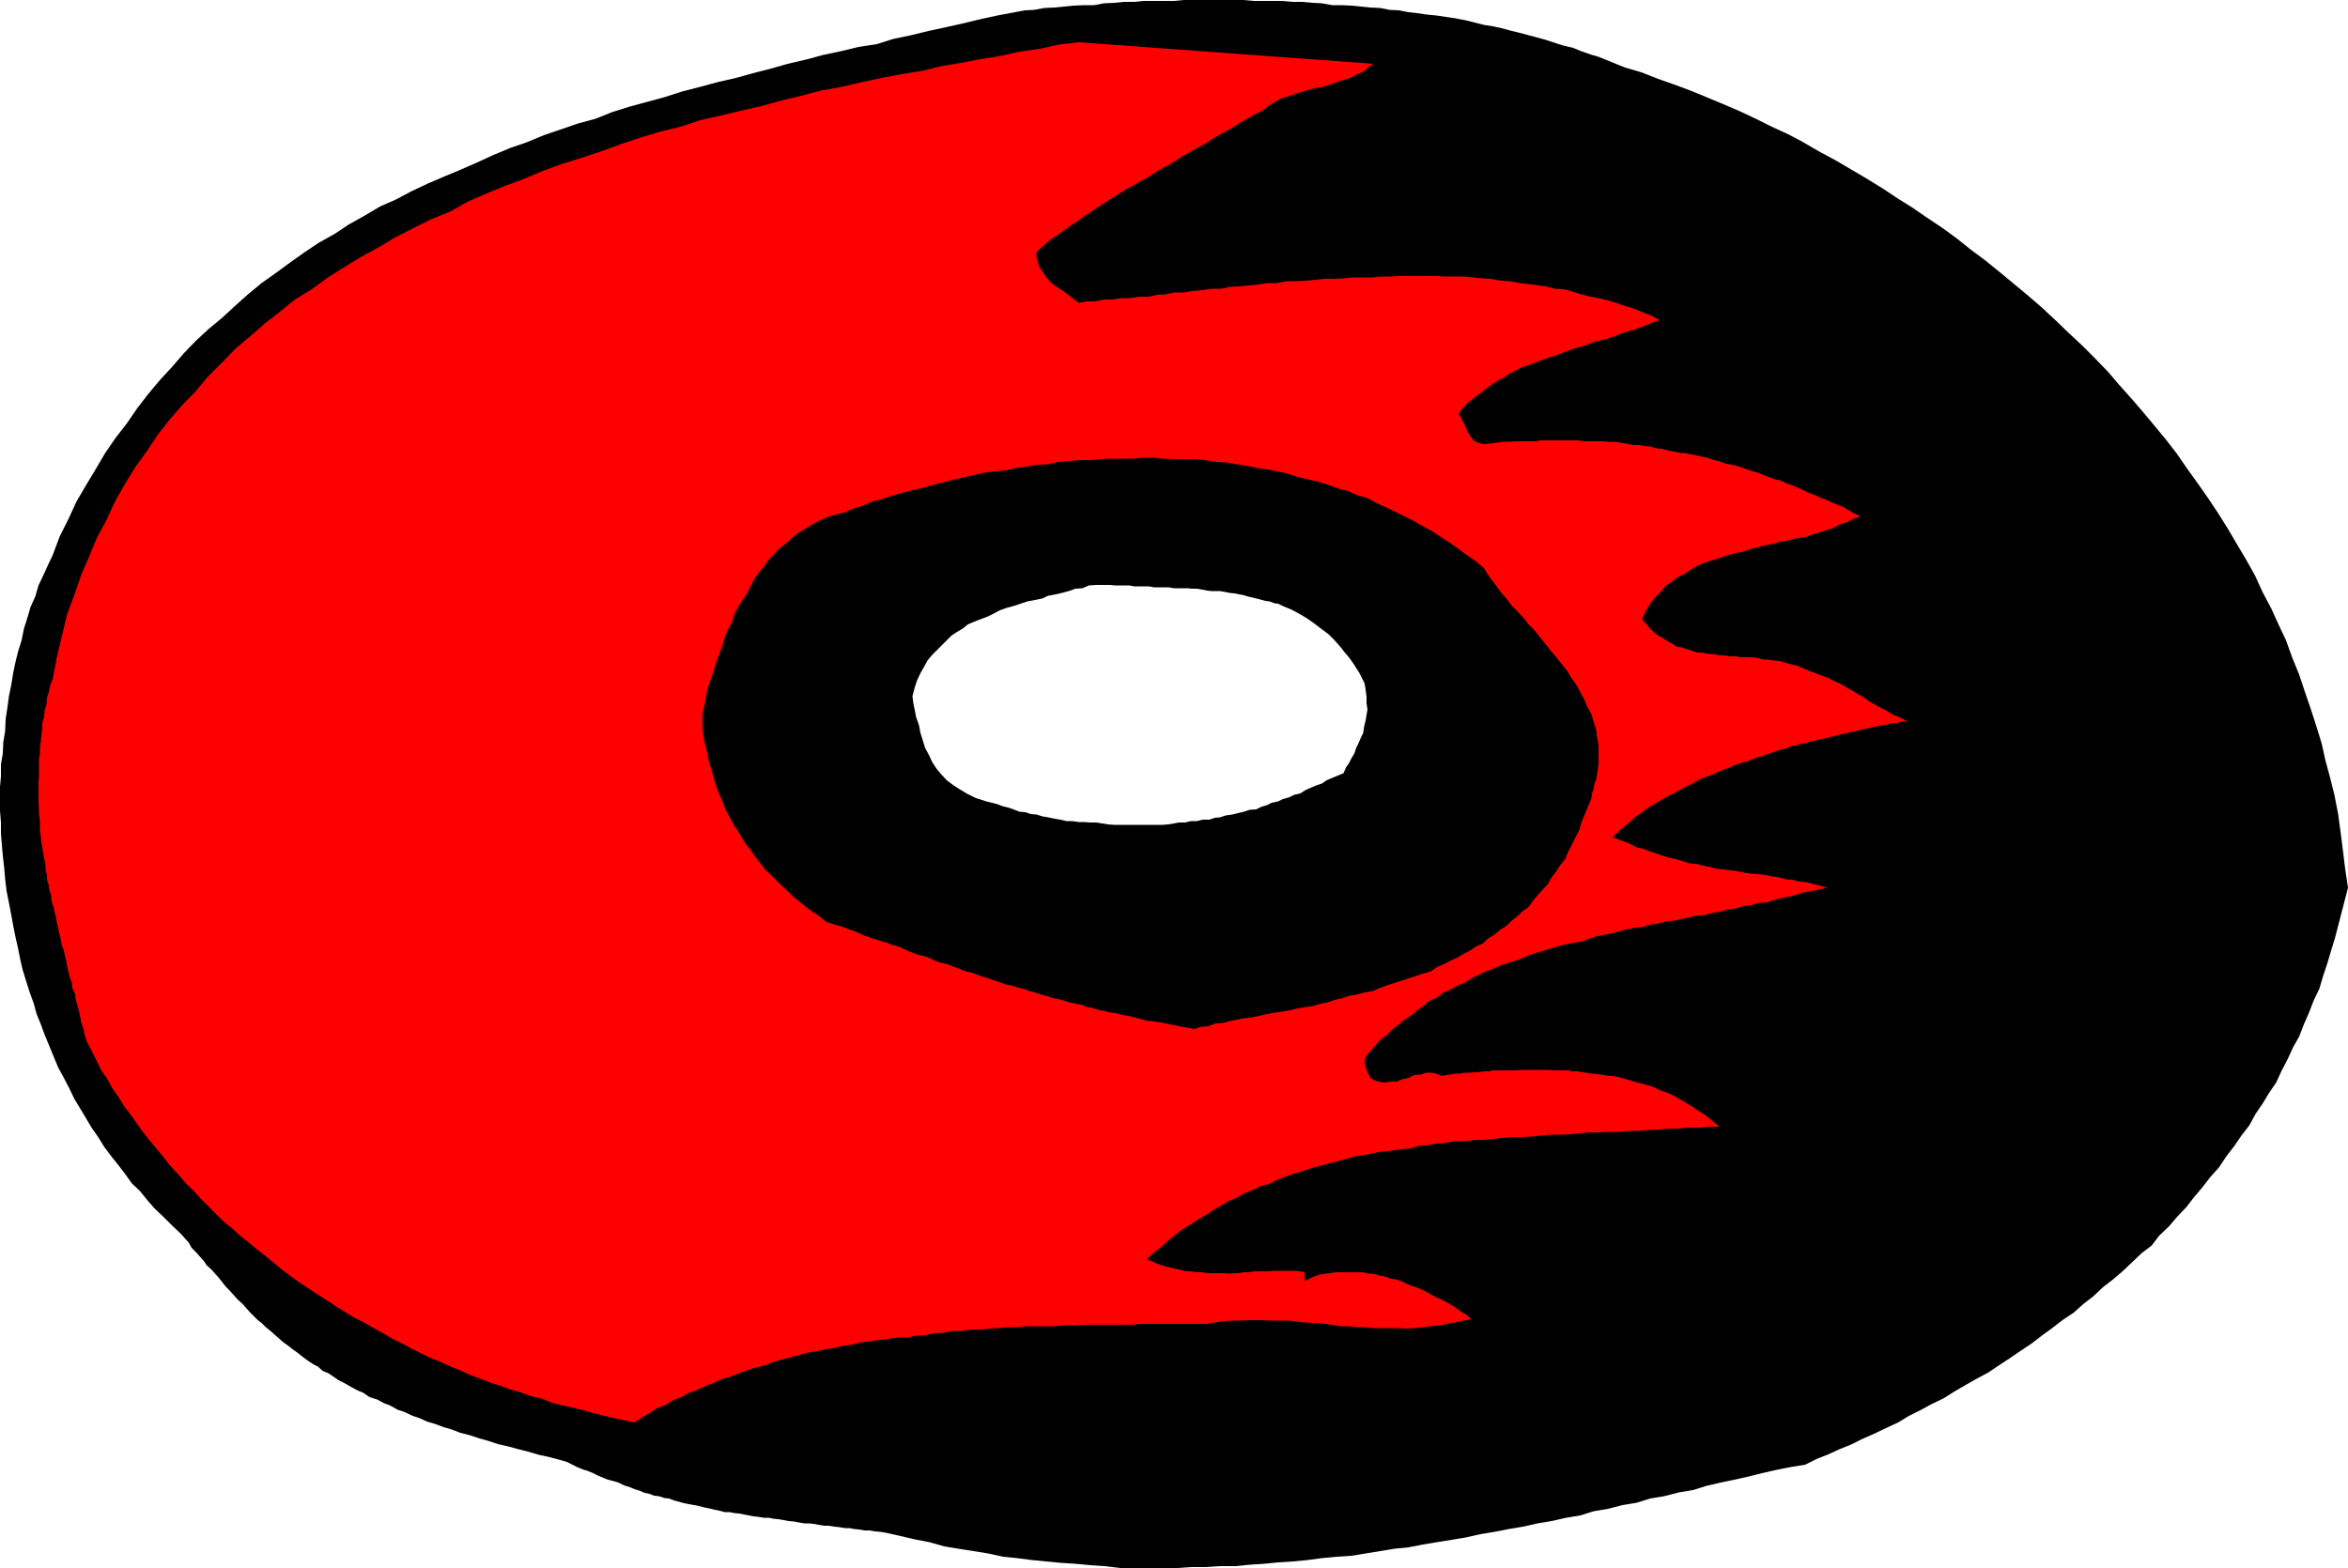
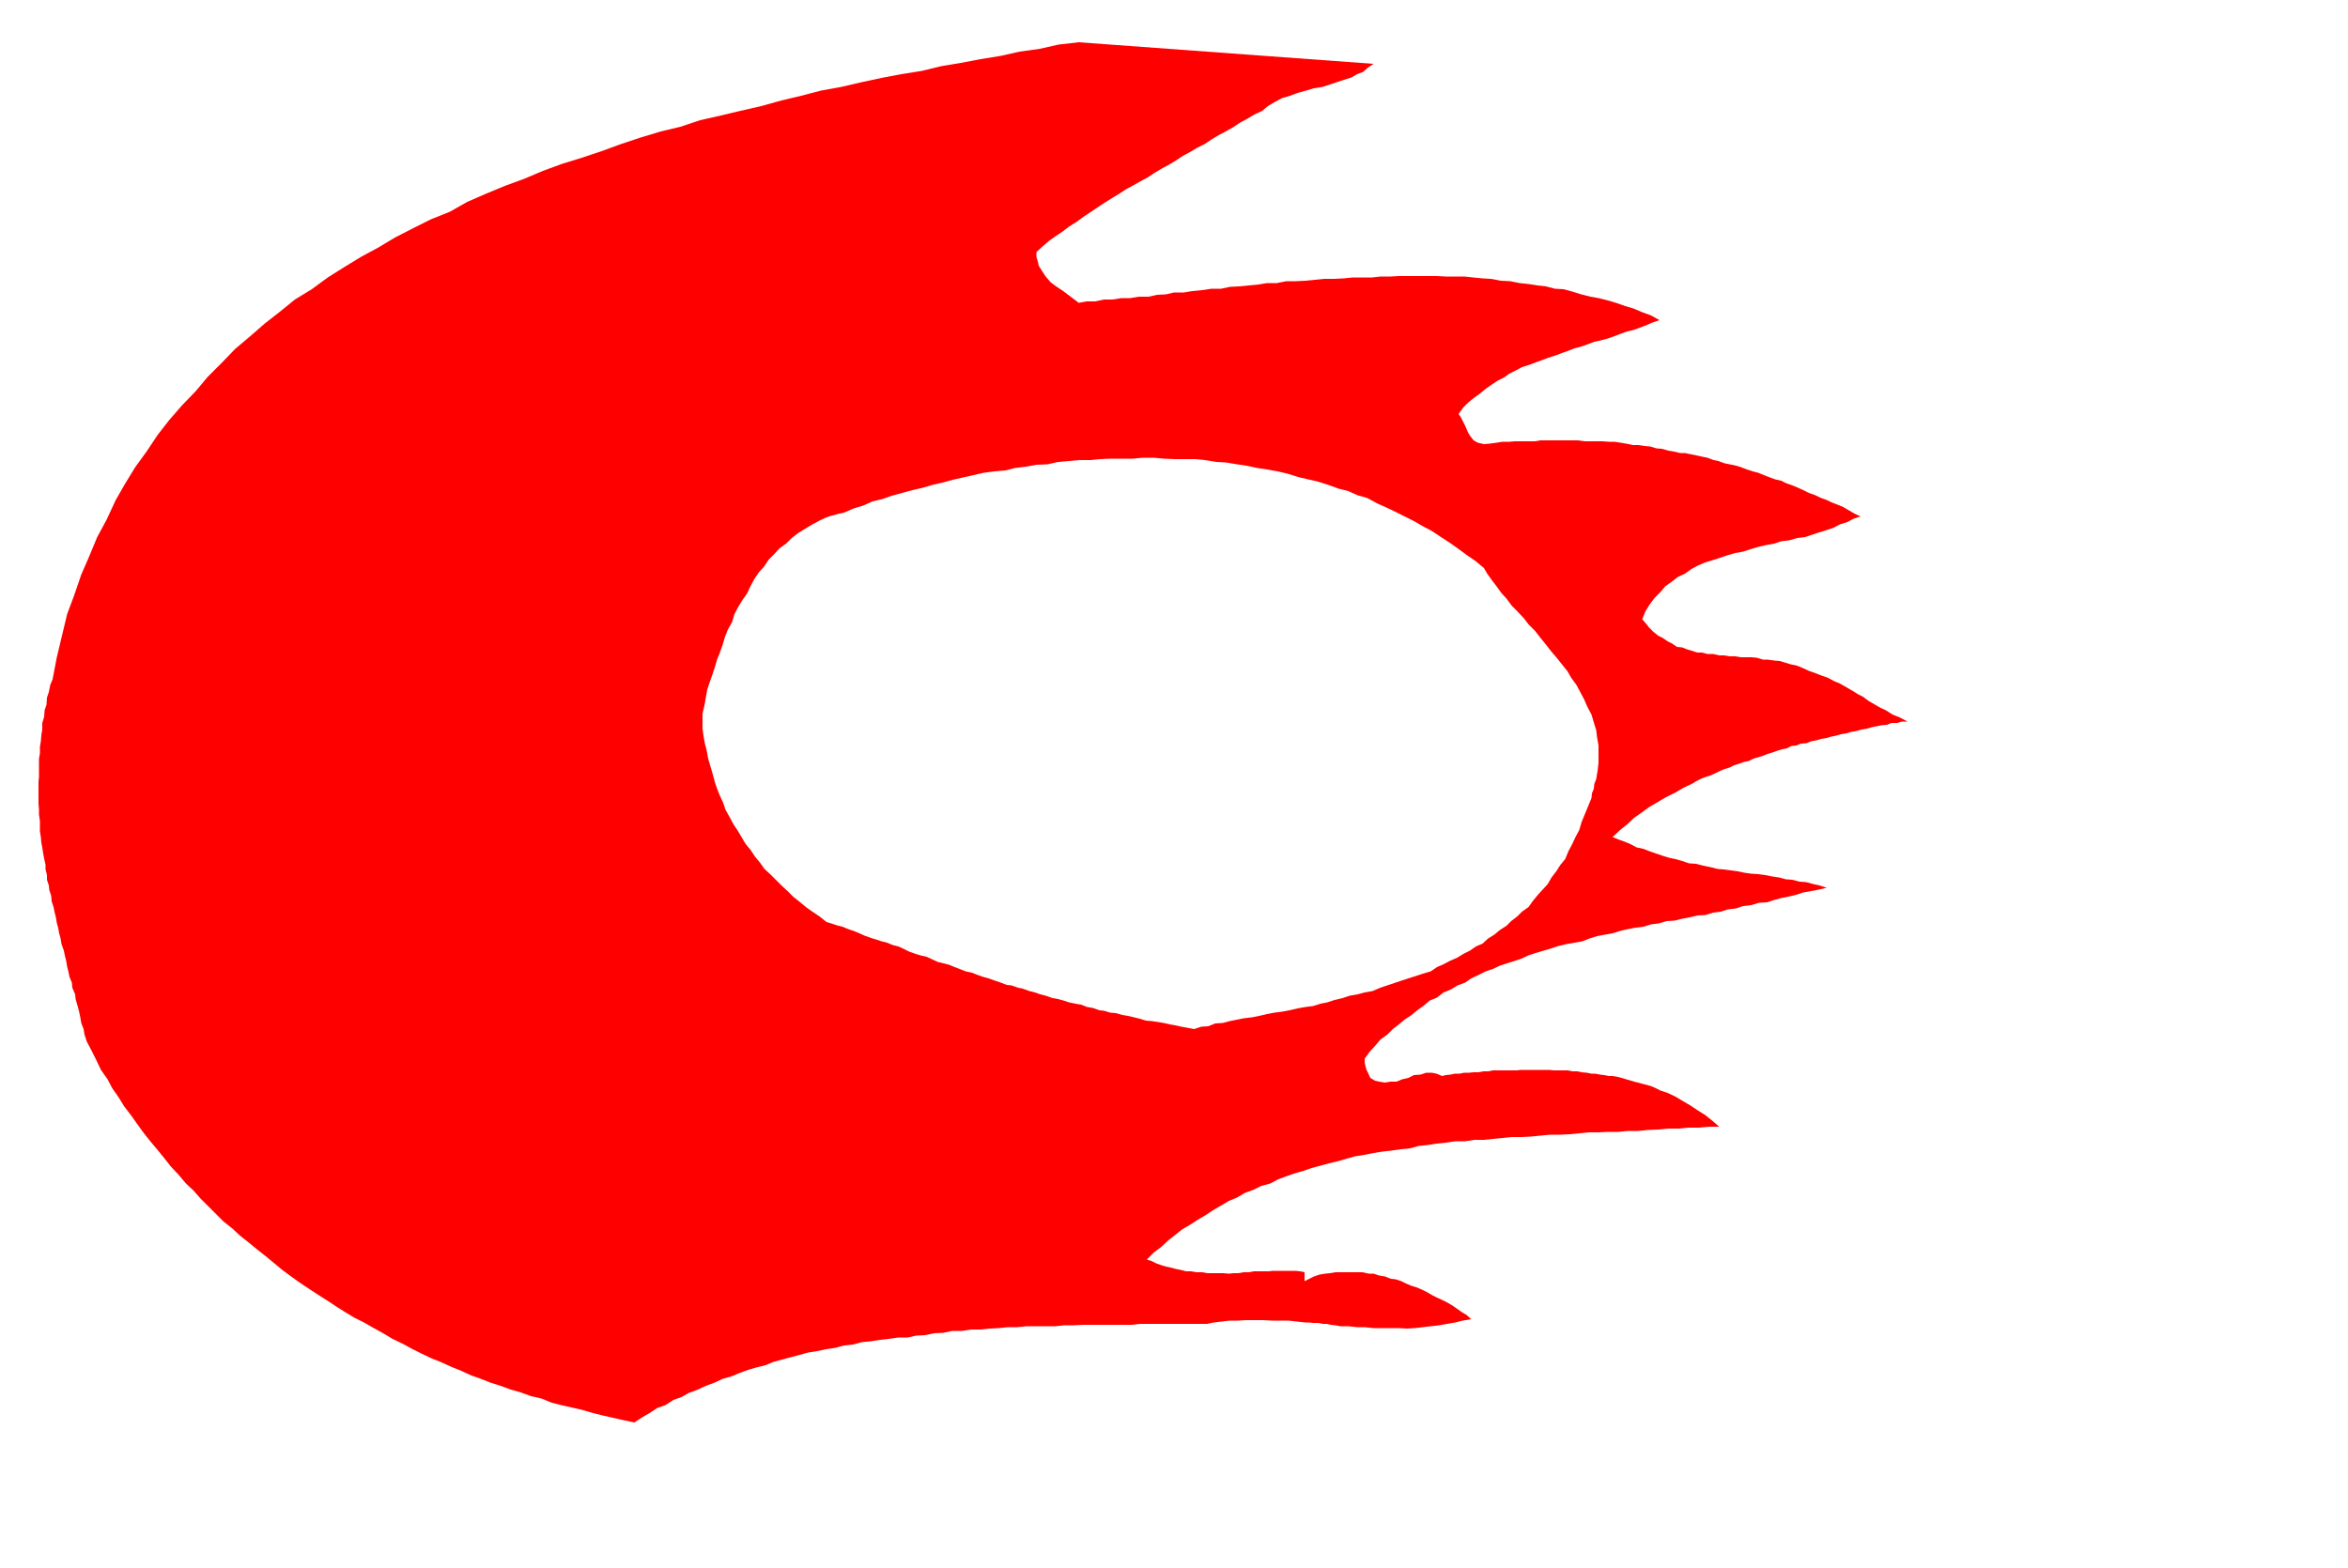
<svg xmlns="http://www.w3.org/2000/svg" height="320.64" viewBox="0 0 360 240.48" width="480">
-   <path style="fill:#000" d="m366.83 311.073-1.44-.576-1.224-.504-1.44-.576-1.224-.36-1.44-.504-1.224-.504-1.512-.36-1.152-.36-1.512-.504-1.296-.36-1.368-.36-1.368-.36-1.44-.36-1.368-.36-1.296-.288-1.368-.216-1.44-.36-1.44-.36-1.512-.288-1.44-.216-1.44-.216-1.512-.144-1.44-.216-1.368-.144-1.44-.288-1.44-.072-1.44-.288-1.512-.072-1.44-.144-1.44-.144-1.512-.072h-1.44l-1.584-.288-1.44-.072-1.584-.144h-1.512l-1.584-.144h-4.32l-1.584-.144h-9.144l-1.512.144h-4.68l-1.44.144h-1.584l-1.44.144-1.584.072-1.512.288h-1.584l-1.584.072-1.44.144-1.44.144-1.584.072-1.584.288-1.44.072-1.512.288-2.664.504-2.664.576-2.664.648-2.592.576-2.664.576-2.664.648-2.736.576-2.52.792-2.808.432-2.664.648-2.736.576-2.664.72-2.808.648-2.52.72-2.808.72-2.592.72-2.808.648-2.664.72-2.808.72-2.664.864-2.664.72-2.664.72-2.736.864-2.52 1.008-2.664.72-2.736.936-2.52.864-2.592 1.08-2.52.864-2.592 1.08-2.52 1.152-2.448 1.08-2.592 1.08-2.52 1.08-2.448 1.152-2.448 1.296-2.448 1.08-2.304 1.368-2.448 1.368-2.16 1.44-2.448 1.368-2.16 1.44-2.232 1.584-2.16 1.584-2.232 1.584-2.088 1.728-2.016 1.8-1.944 1.8-2.088 1.728-1.944 1.8-1.872 1.944-1.8 2.088-1.8 1.944-1.872 2.232-1.656 2.16-1.584 2.304-1.728 2.232-1.584 2.304-1.44 2.448-1.512 2.52-1.44 2.448-1.224 2.664-1.368 2.736-1.08 2.88-.72 1.512-.72 1.584-.72 1.512-.504 1.728-.72 1.584-.504 1.728-.504 1.584-.36 1.8-.504 1.584-.432 1.728-.36 1.728-.288 1.8-.36 1.728-.216 1.656-.288 1.872-.072 1.8-.288 1.728-.072 1.728-.288 1.656v1.872l-.144 1.584v3.672l.144 1.8v1.728l.144 1.728.144 1.656.216 1.872.144 1.728.216 1.8.36 1.8.36 1.872.288 1.584.36 1.8.36 1.584.36 1.8.36 1.584.576 1.872.504 1.584.648 1.8.432 1.584.648 1.584.576 1.584.72 1.728.648 1.584.72 1.728.864 1.584.864 1.656.72 1.512.864 1.44.864 1.44.936 1.584 1.008 1.44.936 1.512 1.08 1.44 1.152 1.44.936 1.224 1.08 1.512 1.224 1.152 1.224 1.512 1.08 1.224 1.368 1.296 1.224 1.224 1.44 1.368.504.576.648.72.432.792.72.72.504.576.648.72.432.648.792.72 1.08 1.224 1.08 1.368.576.576.648.72.576.648.792.72 1.08 1.224 1.224 1.224.576.432.648.648.72.576.72.648.576.504.648.576.72.504.72.576.72.504.72.576.864.648.864.576.72.36.72.648.864.36.864.576.72.504 1.008.504.864.504 1.08.576.864.36.936.648 1.152.36 1.08.576.936.36 1.152.648 1.08.36 1.224.576 1.08.36 1.08.504 1.224.36 1.368.504 1.224.36 1.296.504 1.44.36 1.512.504 1.296.36 1.512.504 1.584.36 1.584.432 1.44.36 1.728.504 1.656.36 1.872.504.72.216.864.432.72.36.864.36.72.216.864.36.72.36.864.36.72.288.864.216.72.216.864.432.72.216.864.36.72.216.864.36.72.144.72.288.72.072.864.288.72.072.72.288.792.216.792.216.72.144.792.144.72.144.864.216.72.144.864.216.72.144.864.216h.72l.72.144.72.072.72.144.72.144.792.144.72.072.864.144h.72l.72.144.72.072.864.144.72.144.864.072.72.144.864.144h.72l.72.072.72.144.864.144h.72l.864.144.72.072.864.144h.72l.72.144.792.072.792.144h.792l.792.144.864.072.864.144 2.232.504 2.16.504 2.232.432 2.304.648 2.16.36 2.304.36 2.232.36 2.304.504 2.16.216 2.232.288 2.16.216 2.304.216 2.232.144 2.304.216 2.16.144 2.376.288h8.784l2.232-.144h2.16l2.16-.144h2.376l2.16-.216 2.232-.144 2.16-.216 2.304-.144 2.232-.216 2.16-.288 2.232-.216 2.304-.144 2.16-.36 2.232-.36 2.16-.36 2.16-.216 2.232-.432 2.16-.36 2.232-.36 2.16-.36 2.232-.504 2.16-.36 2.232-.432 2.16-.36 2.232-.504 2.16-.36 2.232-.504 2.16-.36 2.088-.648 2.16-.36 2.232-.576 2.16-.36 2.088-.648 2.16-.36 2.232-.576 2.16-.36 2.088-.648 2.16-.504 2.088-.432 2.232-.504 2.016-.504 2.232-.504 2.16-.432 2.232-.36 1.728-.864 1.8-.72 1.728-.792 1.8-.72 1.728-.864 1.8-.792 1.8-.864 1.872-.864 1.656-1.008 1.728-.864 1.728-.936 1.8-.864 1.728-1.08 1.728-1.008 1.656-.936 1.872-1.008 1.584-1.08 1.656-1.08 1.584-1.08 1.728-1.152 1.584-1.224 1.584-1.152 1.584-1.224 1.728-1.152 1.44-1.296 1.584-1.224 1.44-1.368 1.584-1.224 1.512-1.296 1.44-1.368 1.44-1.368 1.512-1.152 1.152-1.512 1.512-1.44 1.224-1.44 1.44-1.512 1.224-1.584 1.224-1.44 1.224-1.584 1.296-1.44 1.152-1.728 1.224-1.584 1.08-1.584 1.224-1.584.936-1.728 1.08-1.584 1.008-1.656 1.08-1.584.864-1.872.864-1.656.864-1.872.936-1.656.72-1.872.792-1.8.72-1.872.864-1.8.576-1.944.648-1.944.576-1.944.576-1.872.504-1.944.504-1.944.504-1.944.504-1.944-.432-2.88-.36-2.952-.36-2.808-.36-2.664-.576-2.952-.648-2.592-.72-2.664-.576-2.592-.864-2.808-.864-2.664-.864-2.52-.864-2.592-1.08-2.664-.936-2.592-1.152-2.448-1.08-2.376-1.368-2.592-1.152-2.52-1.368-2.448-1.368-2.304-1.44-2.448-1.44-2.304-1.584-2.376-1.512-2.16-1.656-2.304-1.584-2.304-1.728-2.232-1.728-2.088-1.8-2.16-1.8-2.088-1.872-2.088-1.656-1.944-2.088-2.16-1.944-1.944-2.088-1.944-1.944-1.872-2.088-1.944-2.088-1.8-2.16-1.8-2.088-1.728-2.304-1.872-2.232-1.656-2.16-1.728-2.16-1.584-2.376-1.584-2.304-1.584-2.304-1.44-2.16-1.44-2.448-1.512-2.448-1.44-2.448-1.44-2.304-1.224-2.592-1.512-2.304-1.224-2.52-1.152-2.304-1.152-2.592-1.224-2.52-1.08-2.592-1.08-2.448-1.008-2.52-.936-2.448-.864-2.592-1.008zm-43.2 108.216-.864.36-.864.36-.864.36-.72.504-.864.288-.864.36-.792.36-.792.504-.936.216-.72.36-1.008.288-.72.36-1.008.216-.72.36-.936.288-.72.36-1.008.072-.864.288-.936.216-.864.216-1.008.144-.864.288-.792.072-.864.288h-1.008l-.864.216h-.936l-.864.216h-1.008l-.72.144-.864.144-.864.072h-7.416l-1.008-.072-.864-.144-.936-.144h-.864l-1.008-.072h-.792l-1.008-.144h-.864l-.936-.216-.864-.144-1.008-.216-.864-.144-.936-.288-.864-.072-.864-.288-.864-.072-.936-.36-.864-.288-.864-.216-.72-.288-.864-.216-.864-.216-.864-.288-.72-.216-.72-.36-.72-.36-.576-.36-.504-.288-1.08-.72-.864-.648-.864-.936-.72-.864-.648-1.008-.432-.936-.648-1.224-.36-1.152-.36-1.152-.216-1.152-.432-1.224-.216-1.08-.216-1.08-.144-1.08.36-1.368.36-1.08.504-1.08.576-1.008.504-.936.72-.864.72-.72.792-.792.72-.72.72-.72.864-.576.864-.504.792-.648 1.008-.432.936-.36 1.152-.432.864-.432.936-.504 1.008-.36 1.08-.288 1.08-.36 1.08-.36 1.152-.216 1.08-.216.936-.432 1.152-.216.936-.216 1.08-.288 1.008-.36 1.08-.072 1.008-.432 1.08-.072h2.16l.72.072h2.232l.72.144h2.232l.792.144h2.232l.864.144h2.088l.72.072h.72l.792.144.72.144.72.072h1.296l.792.144.72.144.72.072.72.144.72.144.72.216 1.224.288 1.368.36.576.072.792.288.576.072.72.36 1.224.504 1.224.648 1.224.72 1.224.864.936.72 1.152.864.936.936 1.08 1.224.36.504.504.576.504.648.504.72.36.576.504.792.36.72.432.864.144.936.144 1.08v1.008l.144.936-.144.864-.144.864-.216.864-.144 1.008-.36.72-.36.864-.36.72-.288.864-.432.72-.36.72-.504.72z" transform="translate(-117.638 -300.705)" />
  <path style="fill:red" d="m397.718 436.857-1.152-.36-.936-.216-1.08-.288-1.008-.072-1.08-.288-1.008-.072-1.08-.288-1.008-.144-1.08-.216-1.08-.144-1.08-.072-1.008-.144-1.08-.216-1.008-.144-1.08-.144-.936-.072-1.152-.288-1.08-.216-1.08-.288-1.08-.072-1.08-.36-1.008-.288-1.008-.216-.936-.288-1.08-.36-1.008-.36-.936-.36-1.008-.216-.936-.504-.864-.36-1.008-.36-.864-.36 1.152-1.08 1.08-.864 1.08-1.008 1.224-.864 1.08-.792 1.368-.792.576-.36.648-.36.72-.36.72-.36 1.224-.72 1.368-.648.576-.36.72-.36.72-.288.72-.216.792-.36.72-.36.72-.288.72-.216.72-.36.72-.216.792-.288.72-.144.72-.36.72-.216.72-.216.72-.288.72-.216.792-.288.72-.216.72-.144.72-.36.72-.072.72-.288.864-.072.72-.288.792-.144.72-.216.864-.144.72-.216.72-.144.72-.216.864-.144.72-.216.864-.144.72-.216.864-.144.72-.216.72-.144.72-.144.864-.072.72-.288h.864l.72-.216h.864l-1.224-.648-1.08-.432-1.008-.648-.792-.36-1.008-.576-.864-.504-.864-.648-.72-.36-.936-.576-.864-.504-1.008-.576-.864-.36-.936-.504-1.008-.36-.936-.36-1.008-.36-.936-.432-.864-.36-1.008-.216-.72-.216-.936-.288-.864-.072-1.008-.144h-.72l-.936-.288-.864-.072h-1.584l-.864-.144h-.864l-.864-.144h-.72l-.936-.216h-.864l-.864-.216h-.72l-.864-.288-.72-.216-.72-.288-.792-.072-.72-.504-.72-.36-.72-.504-.72-.36-.72-.576-.648-.648-.576-.72-.504-.576.504-1.224.72-1.152.72-.936.864-.864.72-.864 1.008-.72.936-.72 1.08-.504 1.008-.72.936-.504 1.152-.504 1.224-.36 1.08-.36 1.08-.36 1.224-.36 1.224-.216 1.08-.36 1.224-.36 1.224-.288 1.224-.216 1.08-.36 1.224-.144 1.224-.36 1.224-.144 1.08-.36 1.08-.36 1.152-.36 1.08-.36.936-.504 1.152-.36.936-.504 1.08-.36-.936-.432-.864-.504-.864-.504-.864-.36-.936-.36-.72-.36-1.008-.36-.72-.36-1.008-.36-.864-.432-.792-.36-.864-.36-1.008-.36-.72-.36-.936-.216-.792-.288-.936-.36-.864-.36-.864-.216-.864-.288-.936-.36-.72-.216-1.008-.216-.72-.144-1.008-.36-.72-.144-.936-.36-.72-.144-1.008-.216-.72-.144-1.008-.216h-.72l-.936-.216-.864-.144-1.008-.288-.864-.072-.936-.288-.864-.072-.936-.144h-.864l-1.008-.216-.864-.144-.936-.144h-.864l-1.008-.072h-2.664l-1.08-.144h-5.76l-.792.144h-3.096l-.864.072h-1.08l-.864.144-1.08.144-.864.072-.936-.216-.648-.36-.504-.648-.36-.576-.36-.864-.36-.72-.36-.72-.36-.504.72-1.008.72-.72.864-.72 1.008-.72.864-.72.936-.648.864-.576 1.008-.504.792-.576 1.008-.504.936-.504 1.152-.36.936-.36 1.008-.36.936-.36 1.152-.36.936-.36 1.008-.36.936-.36 1.08-.288 1.008-.36.936-.36 1.008-.216 1.08-.288 1.008-.36.936-.36 1.008-.36.936-.216 1.008-.36.936-.36 1.008-.432 1.08-.36-1.296-.72-1.368-.504-1.368-.576-1.224-.36-1.44-.504-1.224-.36-1.44-.36-1.224-.216-1.44-.36-1.368-.432-1.368-.36-1.296-.072-1.368-.36-1.296-.144-1.368-.216-1.368-.144-1.44-.288-1.44-.072-1.512-.288-1.296-.072-1.44-.144-1.368-.144h-2.808l-1.44-.072h-5.76l-1.296.072h-1.512l-1.296.144h-2.952l-1.44.144-1.512.072h-1.44l-1.44.144-1.44.144-1.512.072h-1.44l-1.44.288h-1.512l-1.296.216-1.512.144-1.44.144-1.44.072-1.368.288h-1.44l-1.44.216-1.512.144-1.296.216h-1.512l-1.224.288-1.368.072-1.296.288h-1.512l-1.296.216h-1.368l-1.368.216h-1.296l-1.368.288h-1.296l-1.224.216-1.224-.936-1.152-.864-1.08-.72-.864-.648-.792-.936-.648-1.008-.36-.576-.144-.648-.216-.72v-.72l.936-.864 1.008-.864 1.008-.72 1.08-.72.936-.72 1.152-.72 1.08-.792 1.08-.72 1.08-.72 1.08-.72 1.152-.72 1.08-.648 1.08-.72 1.08-.576 1.152-.648 1.08-.576 1.08-.72 1.08-.648 1.08-.576 1.08-.648 1.08-.72 1.08-.576 1.08-.648 1.152-.576 1.08-.72 1.08-.648 1.08-.576 1.152-.648 1.08-.72 1.08-.576 1.08-.648 1.224-.576.864-.72 1.08-.648 1.08-.576 1.224-.36 1.152-.432 1.296-.36 1.224-.36 1.368-.216 1.08-.36 1.08-.36 1.08-.36 1.152-.36.864-.504.936-.36.72-.648.864-.576-45.216-3.312-3.096.36-2.88.648-3.096.432-2.88.648-3.096.504-3.024.576-3.024.504-2.952.72-3.168.504-3.024.576-3.024.648-3.096.72-3.168.576-3.024.792-3.024.72-3.096.864-3.168.72-3.024.72-3.168.72-3.024 1.008-3.024.72-3.096.936-3.024 1.008-2.952 1.08-3.024 1.008-3.024.936-2.952 1.08-2.88 1.224-2.952 1.08-2.952 1.224-2.808 1.224-2.664 1.512-2.88 1.152-2.736 1.368-2.808 1.44-2.52 1.512-2.664 1.44-2.592 1.584-2.52 1.584-2.448 1.8-2.592 1.584-2.304 1.872-2.304 1.8-2.232 1.944-2.304 1.944-2.016 2.088-2.232 2.232-1.8 2.16-2.088 2.16-1.944 2.232-1.8 2.304-1.728 2.592-1.728 2.376-1.584 2.592-1.44 2.52-1.368 2.952-1.44 2.664-1.224 2.952-1.224 2.808-1.08 3.168-1.08 2.88-.792 3.312-.792 3.312-.648 3.384-.36.864-.216 1.08-.288.864-.072 1.08-.288.864-.072 1.008-.288.936v1.008l-.144.864-.072.936-.144.864v1.008l-.144.792v2.808l-.072.72v3.384l.072.864v.792l.144 1.008v1.584l.144.864.072.864.144.72.144.936.144.792.216.936v.72l.216.864v.72l.288.864.072.72.288.864.072.864.288.864.144.72.216.864.144.864.216.792.144.792.216.792.144.864.36 1.008.144.72.216.864.144.864.216.864.144.72.36.864.072.792.432 1.008.072.72.288 1.008.216.792.216 1.008.144.864.36.936.144.864.36 1.08.72 1.368.72 1.44.72 1.512 1.008 1.44.72 1.368 1.008 1.44.792 1.296 1.152 1.512.864 1.224.936 1.296 1.08 1.368 1.152 1.368.936 1.152 1.08 1.368 1.152 1.224 1.152 1.368 1.152 1.08 1.08 1.224 1.224 1.224 1.224 1.224 1.08 1.08 1.368 1.08 1.152 1.08 1.368 1.08 1.224 1.008 1.368 1.08 1.224 1.008 1.296 1.08 1.368 1.008 1.296.936 1.512 1.008 1.44.936 1.368.864 1.296.864 1.368.864 1.44.864 1.44.72 1.512.864 1.44.792 1.44.864 1.512.72 1.44.792 1.44.72 1.512.72 1.44.576 1.584.72 1.584.648 1.584.72 1.44.504 1.44.576 1.584.504 1.584.576 1.512.432 1.584.576 1.584.36 1.584.648 1.44.36 1.584.36 1.584.36 1.728.504 1.44.36 1.584.36 1.584.36 1.728.36 1.08-.72 1.224-.72 1.224-.792 1.224-.432 1.224-.792 1.224-.432 1.152-.648 1.368-.504 1.224-.576 1.368-.504 1.224-.576 1.296-.36 1.224-.504 1.368-.504 1.224-.36 1.44-.36 1.224-.504 1.296-.36 1.368-.36 1.368-.36 1.296-.36 1.368-.216 1.368-.288 1.44-.216 1.296-.36 1.368-.144 1.368-.36 1.44-.144 1.368-.216 1.296-.144 1.512-.216h1.44l1.296-.288 1.368-.072 1.368-.288 1.44-.072 1.368-.288h1.44l1.44-.216h1.44l1.368-.144 1.44-.072 1.368-.144h1.44l1.512-.144h4.392l1.296-.144h1.44l1.512-.072h7.272l1.512-.144h10.152l1.08-.216 1.224-.144 1.224-.144h1.296l1.224-.072h2.592l1.296.072h2.592l1.224.144 1.368.144h.576l.576.072h.792l.72.144h.576l.648.144.72.072.72.144h1.224l1.368.144h1.152l1.368.144h3.816l1.296.072 1.224-.072 1.224-.144 1.224-.144 1.296-.144 1.152-.216 1.296-.216 1.152-.288 1.296-.216-.72-.648-.72-.432-.72-.504-.72-.504-.864-.504-.72-.36-.792-.36-.72-.36-.864-.504-.72-.36-.864-.36-.72-.216-.864-.36-.72-.36-.864-.288-.72-.072-.936-.36-.864-.144-.864-.288h-.72l-1.008-.216h-4.104l-.864.144-.72.072-.864.144-.864.288-.72.36-.72.36v-1.368l-.72-.144-.648-.072h-3.528l-.576.072h-2.304l-.792.144h-.792l-.792.144h-.72l-.72.072-.864-.072h-2.448l-.792-.144h-.864l-.864-.144h-.72l-.864-.216-.72-.144-.792-.216-.72-.144-.72-.216-.792-.288-.72-.36-.72-.216 1.08-1.08 1.152-.864 1.08-1.008 1.008-.792 1.08-.864 1.224-.72 1.224-.792 1.224-.72 1.08-.72 1.224-.72 1.224-.72 1.224-.504 1.224-.72 1.368-.504 1.152-.576 1.368-.36 1.224-.648 1.368-.504 1.224-.432 1.296-.36 1.224-.432 1.368-.36 1.296-.36 1.512-.36 1.224-.36 1.296-.36 1.368-.216 1.44-.288 1.368-.216 1.296-.144 1.512-.216 1.44-.144 1.296-.36 1.368-.144 1.368-.216 1.44-.144 1.44-.216h1.512l1.44-.216h1.44l1.368-.144 1.44-.144 1.44-.144h1.512l1.44-.072 1.44-.144 1.512-.144h1.584l1.44-.072 1.44-.144 1.512-.144h1.44l1.44-.072h1.584l1.512-.144h1.584l1.44-.144 1.584-.072 1.584-.144h1.584l1.44-.144h1.584l1.584-.144h1.584l-1.08-.936-1.08-.864-1.152-.72-1.08-.72-1.224-.72-1.08-.648-1.224-.576-1.08-.36-.72-.36-.648-.288-.72-.216-.576-.144-1.368-.36-1.224-.36-.72-.216-.576-.144-.792-.144h-.576l-.72-.144-.648-.072-.72-.144h-.576l-.72-.144-.792-.072-.72-.144h-.72l-.72-.144h-2.088l-.72-.072h-4.392l-.576.072h-3.672l-.72.144h-.72l-.792.144h-.72l-.72.072h-.72l-.72.144h-.72l-.648.144-.72.072-.576.144-.864-.36-.72-.144h-.864l-.864.288-1.008.072-.864.432-.936.216-.864.36h-.936l-.864.144-.864-.144-.648-.144-.72-.432-.36-.792-.216-.432-.144-.504-.144-.648v-.576l.792-1.08.792-.864.864-1.008 1.008-.72.864-.864.936-.72.864-.72 1.08-.72.864-.72 1.008-.72.936-.792 1.08-.432 1.008-.792 1.08-.432 1.08-.648 1.152-.432.936-.648 1.08-.504 1.152-.576 1.08-.36 1.08-.504 1.08-.36 1.152-.36 1.08-.36 1.08-.504 1.08-.36 1.224-.36 1.224-.36 1.08-.36 1.224-.288 1.224-.216 1.224-.216 1.08-.432 1.152-.36 1.152-.216 1.224-.216 1.152-.36 1.224-.288 1.152-.216 1.224-.144 1.152-.36 1.152-.144 1.224-.36 1.224-.072 1.152-.288 1.152-.216 1.224-.288 1.224-.072 1.152-.36 1.152-.144 1.152-.36 1.224-.144 1.08-.36 1.224-.144 1.224-.36 1.224-.072 1.08-.36 1.08-.288 1.08-.216 1.224-.288 1.08-.36 1.224-.216 1.152-.216zm-96.984 21.672-1.152-.216-.792-.144-1.008-.216-.792-.144-.936-.216-.864-.144-1.008-.144-.864-.072-.936-.288-.864-.216-.936-.216-.864-.144-1.008-.288-.864-.072-.936-.288-.72-.072-1.008-.36-.864-.144-.936-.36-.864-.144-1.008-.216-.864-.288-.792-.216-.864-.144-1.008-.36-.864-.216-.792-.288-.864-.216-1.008-.36-.72-.144-1.008-.36-.72-.072-.936-.36-.864-.288-1.008-.36-.792-.216-1.008-.36-.72-.288-1.008-.216-.72-.288-.936-.36-.864-.36-.864-.216-.864-.216-.936-.432-.792-.36-.936-.216-.72-.216-1.008-.36-.864-.432-.792-.36-.864-.216-.864-.36-.864-.216-.864-.288-.72-.216-1.008-.36-.792-.36-.864-.36-.864-.288-.864-.36-.864-.216-.864-.288-.72-.216-1.08-.864-1.08-.72-1.008-.72-.864-.72-1.08-.864-.864-.864-.936-.864-.72-.72-1.008-1.008-.864-.792-.72-1.008-.72-.864-.72-1.08-.72-.864-.648-1.08-.504-.864-.72-1.08-.576-1.08-.648-1.152-.36-1.08-.504-1.08-.432-1.08-.36-1.08-.288-1.08-.36-1.224-.36-1.224-.216-1.224-.288-1.08-.216-1.224-.144-1.08v-2.304l.288-1.224.216-1.224.216-1.224.36-1.08.432-1.224.36-1.08.36-1.224.432-1.08.432-1.224.36-1.224.432-1.08.648-1.152.36-1.224.576-1.08.648-1.08.72-1.008.504-1.08.576-1.08.72-1.08.792-.864.72-1.08.864-.864.792-.864 1.008-.72.864-.864.936-.72 1.152-.72 1.08-.648 1.08-.576 1.08-.504.648-.216.576-.144.72-.216.72-.144 1.512-.648 1.44-.432 1.44-.648 1.512-.36 1.44-.504 1.584-.432 1.584-.432 1.584-.36 1.44-.432 1.584-.36 1.584-.432 1.584-.36 1.584-.36 1.584-.36 1.584-.216 1.728-.144 1.44-.36 1.728-.216 1.584-.288 1.728-.072 1.584-.36 1.656-.144 1.584-.144h1.728l1.44-.144 1.728-.072h3.312l1.584-.144h1.656l1.584.144 1.656.072h3.168l1.44.144 1.728.288 1.44.072 1.728.288 1.44.216 1.728.36 1.44.216 1.584.288 1.584.36 1.584.504 1.512.36 1.584.36 1.584.504 1.584.576 1.44.36 1.44.648 1.512.432 1.44.792 1.296.576 1.512.72 1.44.72 1.44.72 1.368.792 1.368.72 1.296.864 1.44.936 1.224.864 1.368 1.008 1.368.936 1.296 1.08.504.864.72 1.008.72.936.72 1.008.792.864.792 1.08.864.864 1.008 1.08.72.936 1.008 1.008.72.936.936 1.152.72.936.864 1.008.864 1.08.864 1.08.576 1.008.792 1.08.576 1.08.576 1.08.504 1.152.648 1.224.36 1.224.36 1.152.144 1.152.216 1.224v2.664l-.144 1.224-.216 1.296-.288.72-.072.72-.288.72-.072.72-.504 1.224-.504 1.224-.504 1.224-.36 1.224-.576 1.08-.504 1.08-.576 1.08-.504 1.224-.72.864-.648 1.008-.72.936-.576 1.008-.792.864-.72.792-.72.864-.72 1.008-1.008.72-.72.72-.936.72-.72.72-1.008.648-.864.72-.936.576-.864.792-1.008.432-.936.648-1.008.504-.936.576-1.152.504-.936.504-1.008.432-.936.648-1.224.36-1.08.36-1.152.36-1.08.36-1.08.36-1.08.36-1.08.36-1.152.504-1.224.216-1.08.288-1.224.216-1.08.36-1.224.288-1.08.36-1.08.216-1.152.36-1.152.144-1.224.216-1.224.288-1.152.216-1.152.144-1.152.216-1.224.288-1.08.216-1.224.144-1.08.216-1.08.216-1.08.288-1.152.072-1.08.432-1.08.072z" transform="translate(-117.638 -300.705)" />
</svg>